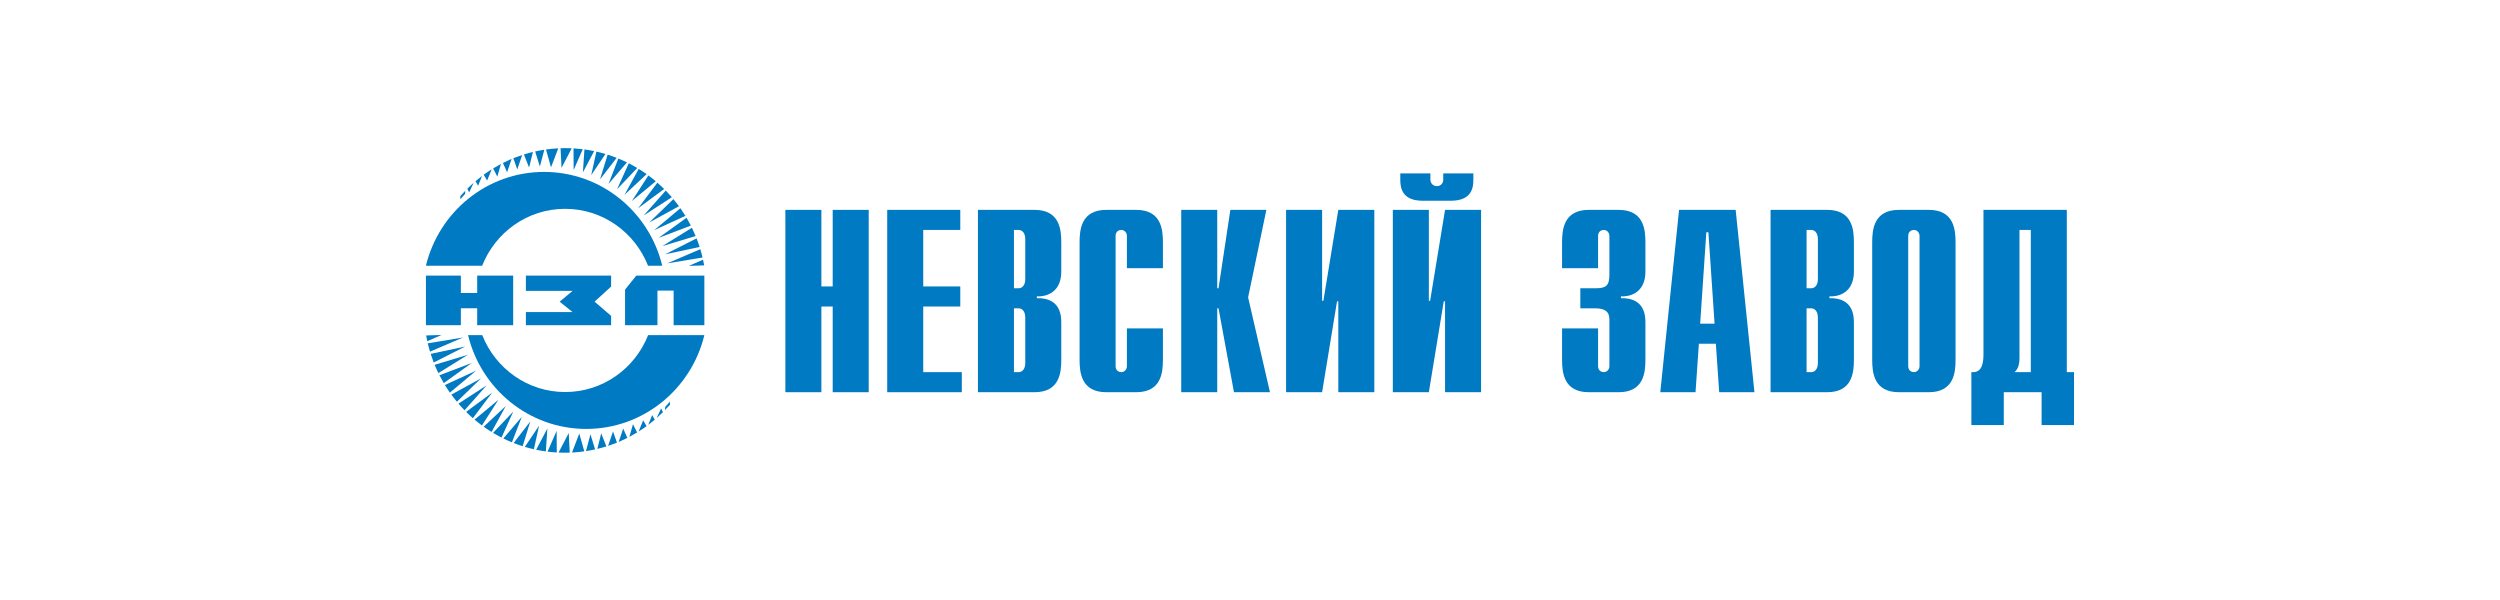
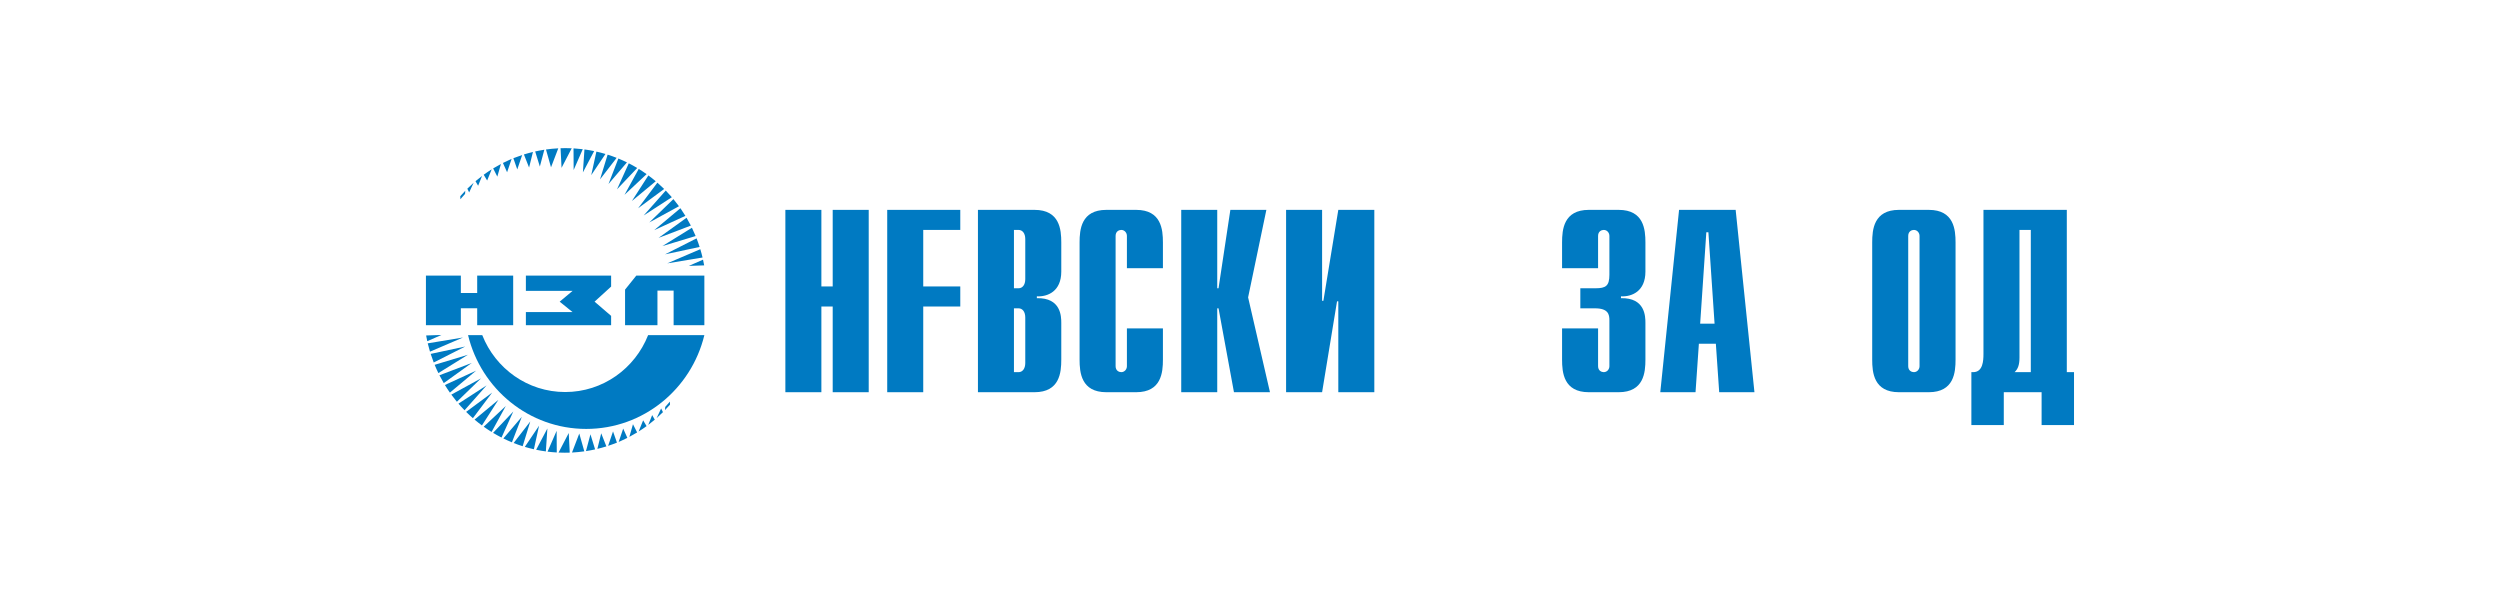
<svg xmlns="http://www.w3.org/2000/svg" width="250" height="60" viewBox="0 0 250 60" fill="none">
  <g clip-path="url(#clip0_59_219)">
-     <path fill-rule="evenodd" clip-rule="evenodd" d="M54.408 17.192C60.126 17.192 64.922 21.188 66.224 26.572H64.804C63.49 23.238 60.272 20.882 56.51 20.882C52.749 20.882 49.532 23.238 48.217 26.572H42.593C43.894 21.188 48.69 17.192 54.408 17.192Z" fill="#007AC2" />
    <path fill-rule="evenodd" clip-rule="evenodd" d="M57.171 14.828L56.155 16.785L56.056 14.823C56.22 14.817 56.384 14.813 56.549 14.813C56.758 14.813 56.965 14.819 57.171 14.828ZM57.352 14.837C57.663 14.855 57.971 14.883 58.275 14.92L57.365 17.003L57.352 14.837ZM58.444 14.943C58.771 14.987 59.094 15.043 59.414 15.109L58.29 17.239L58.444 14.943ZM59.64 15.159C59.946 15.228 60.249 15.308 60.547 15.397L59.122 17.516L59.64 15.159ZM60.763 15.463C61.069 15.559 61.369 15.667 61.665 15.784L60.001 17.94L60.763 15.463ZM61.836 15.853C62.127 15.972 62.413 16.101 62.694 16.238L60.85 18.4L61.836 15.853ZM62.879 16.331C63.166 16.478 63.446 16.634 63.722 16.799L61.699 18.936L62.879 16.331ZM63.873 16.89C64.141 17.056 64.404 17.231 64.66 17.414L62.45 19.484L63.873 16.89ZM64.837 17.543C65.089 17.729 65.335 17.922 65.575 18.125L63.189 20.102L64.837 17.543ZM65.739 18.266C65.971 18.469 66.197 18.68 66.417 18.897L63.811 20.827L65.739 18.266ZM66.575 19.056C66.784 19.271 66.988 19.493 67.185 19.722L64.37 21.546L66.575 19.056ZM67.341 19.909C67.534 20.141 67.719 20.379 67.897 20.623L64.928 22.247L67.341 19.909ZM68.041 20.822C68.215 21.071 68.382 21.326 68.54 21.586L65.417 23.018L68.041 20.822ZM68.654 21.775C68.805 22.031 68.949 22.292 69.085 22.559L65.853 23.79L68.654 21.775ZM69.192 22.776C69.324 23.047 69.448 23.323 69.564 23.604L66.237 24.609L69.192 22.776ZM69.657 23.836C69.767 24.118 69.869 24.404 69.961 24.695L66.505 25.435L69.657 23.836ZM70.031 24.919C70.114 25.189 70.189 25.476 70.255 25.751L66.726 26.336L70.031 24.919ZM70.303 25.966C70.345 26.156 70.383 26.346 70.417 26.538L68.884 26.589L70.303 25.966ZM51.12 15.911L51.161 15.894L50.709 17.227L50.293 16.297C50.502 16.191 50.714 16.091 50.928 15.995L50.941 15.989L50.955 15.983L50.969 15.977L50.983 15.971L51.093 15.923L51.107 15.917L51.12 15.911ZM51.335 15.822L51.376 15.806L51.381 15.804C51.656 15.694 51.934 15.594 52.217 15.502L51.727 16.944L51.335 15.822ZM52.392 15.445C52.688 15.352 52.989 15.27 53.294 15.197L52.908 16.756L52.392 15.445ZM53.518 15.145C53.82 15.078 54.124 15.021 54.433 14.974L53.985 16.656L53.518 15.145ZM54.598 14.95C55.004 14.893 55.414 14.853 55.829 14.832L55.101 16.732L54.598 14.95ZM46.029 19.619C46.19 19.434 46.355 19.254 46.526 19.078L46.508 19.389L46.037 19.926L46.029 19.619ZM46.733 18.869C46.937 18.666 47.147 18.469 47.362 18.279L46.916 19.242L46.733 18.869ZM47.55 18.119C47.764 17.938 47.982 17.763 48.206 17.596L47.812 18.576L47.55 18.119ZM48.371 17.473C48.63 17.284 48.896 17.104 49.169 16.933L48.714 18.052L48.371 17.473ZM49.316 16.841C49.57 16.686 49.829 16.539 50.093 16.4L49.732 17.663L49.316 16.841Z" fill="#007AC2" />
    <path fill-rule="evenodd" clip-rule="evenodd" d="M42.593 27.562H46.085V29.301H47.719V27.562H51.318V32.522H47.719V30.825H46.085V32.522H42.593V27.562ZM67.362 27.562H68.467H70.436V32.522H67.362V29.063H65.745V32.522H62.506V28.962L63.629 27.562H65.011H65.745H67.362ZM57.253 31.207H52.588V32.522H59.266H60.489H61.112V31.587L59.457 30.165L61.112 28.658V27.562H60.489H59.266H52.588V29.087H57.258L55.968 30.167L57.253 31.207Z" fill="#007AC2" />
    <path fill-rule="evenodd" clip-rule="evenodd" d="M58.621 42.892C52.903 42.892 48.107 38.897 46.805 33.513H48.225C49.539 36.847 52.757 39.203 56.519 39.203C60.279 39.203 63.498 36.847 64.812 33.513H70.436C69.135 38.897 64.339 42.892 58.621 42.892Z" fill="#007AC2" />
    <path fill-rule="evenodd" clip-rule="evenodd" d="M55.857 45.257L56.874 43.3L56.973 45.262C56.809 45.268 56.645 45.271 56.48 45.271C56.271 45.271 56.064 45.266 55.857 45.257ZM55.677 45.248C55.366 45.23 55.058 45.202 54.754 45.165L55.664 43.081L55.677 45.248ZM54.585 45.142C54.258 45.098 53.934 45.042 53.615 44.976L54.739 42.846L54.585 45.142ZM53.389 44.926C53.083 44.857 52.78 44.777 52.482 44.688L53.907 42.569L53.389 44.926ZM52.266 44.622C51.96 44.525 51.66 44.418 51.364 44.301L53.029 42.145L52.266 44.622ZM51.193 44.232C50.902 44.112 50.616 43.984 50.335 43.846L52.179 41.685L51.193 44.232ZM50.151 43.754C49.864 43.607 49.583 43.451 49.307 43.286L51.33 41.149L50.151 43.754ZM49.156 43.195C48.887 43.029 48.626 42.854 48.369 42.671L50.579 40.601L49.156 43.195ZM48.193 42.542C47.94 42.356 47.694 42.163 47.455 41.96L49.84 39.983L48.193 42.542ZM47.29 41.819C47.057 41.616 46.832 41.405 46.613 41.188L49.218 39.258L47.29 41.819ZM46.455 41.029C46.244 40.813 46.04 40.592 45.844 40.363L48.659 38.539L46.455 41.029ZM45.688 40.176C45.495 39.944 45.31 39.706 45.132 39.462L48.101 37.838L45.688 40.176ZM44.989 39.263C44.813 39.014 44.648 38.759 44.489 38.499L47.612 37.066L44.989 39.263ZM44.375 38.309C44.223 38.053 44.08 37.792 43.944 37.526L47.176 36.295L44.375 38.309ZM43.837 37.309C43.705 37.038 43.58 36.762 43.465 36.481L46.792 35.475L43.837 37.309ZM43.372 36.249C43.262 35.967 43.161 35.681 43.068 35.39L46.524 34.65L43.372 36.249ZM42.998 35.166C42.916 34.896 42.84 34.608 42.774 34.334L46.303 33.749L42.998 35.166ZM42.726 34.119C42.684 33.93 42.646 33.739 42.612 33.547L44.145 33.496L42.726 34.119ZM61.909 44.174L61.867 44.191L62.32 42.858L62.736 43.788C62.527 43.894 62.315 43.994 62.101 44.09L62.087 44.096L62.074 44.102L62.06 44.108L62.046 44.114L61.936 44.162L61.923 44.167L61.909 44.174ZM61.694 44.263L61.653 44.279L61.648 44.281C61.373 44.391 61.095 44.491 60.812 44.583L61.302 43.14L61.694 44.263ZM60.637 44.64C60.341 44.733 60.04 44.815 59.735 44.888L60.121 43.329L60.637 44.64ZM59.51 44.94C59.209 45.007 58.904 45.064 58.596 45.111L59.045 43.429L59.51 44.94ZM58.431 45.135C58.026 45.191 57.615 45.232 57.2 45.253L57.928 43.353L58.431 45.135ZM67 40.466C66.839 40.651 66.673 40.831 66.503 41.006L66.52 40.695L66.992 40.159L67 40.466ZM66.296 41.216C66.092 41.419 65.882 41.616 65.666 41.806L66.113 40.843L66.296 41.216ZM65.479 41.966C65.266 42.147 65.047 42.322 64.824 42.49L65.217 41.509L65.479 41.966ZM64.658 42.612C64.399 42.801 64.133 42.981 63.861 43.151L64.315 42.033L64.658 42.612ZM63.714 43.243C63.459 43.398 63.2 43.546 62.935 43.685L63.297 42.422L63.714 43.243Z" fill="#007AC2" />
    <path fill-rule="evenodd" clip-rule="evenodd" d="M78.537 20.987H82.138V28.645H83.27V20.987H86.871V39.221H83.27V30.651H82.138V39.221H78.537V20.987Z" fill="#007AC2" />
-     <path fill-rule="evenodd" clip-rule="evenodd" d="M88.722 20.987H96.028V22.992H92.324V28.645H96.028V30.651H92.324V37.215H96.182V39.221H88.722V20.987Z" fill="#007AC2" />
+     <path fill-rule="evenodd" clip-rule="evenodd" d="M88.722 20.987H96.028V22.992H92.324V28.645H96.028V30.651H92.324V37.215V39.221H88.722V20.987Z" fill="#007AC2" />
    <path fill-rule="evenodd" clip-rule="evenodd" d="M101.858 37.216C102.244 37.216 102.527 36.877 102.527 36.304V31.745C102.527 31.172 102.244 30.833 101.858 30.833H101.395V37.216H101.858ZM101.858 28.827C102.244 28.827 102.527 28.489 102.527 27.916V23.904C102.527 23.331 102.244 22.993 101.858 22.993H101.395V28.827H101.858ZM97.794 20.987H103.453C105.974 20.987 106.128 22.966 106.128 24.243V27.16C106.128 29.14 104.764 29.687 103.685 29.635V29.817C106.102 29.765 106.128 31.641 106.128 32.292V35.965C106.128 37.241 105.974 39.221 103.453 39.221H97.794V20.987Z" fill="#007AC2" />
    <path fill-rule="evenodd" clip-rule="evenodd" d="M116.292 35.965C116.292 37.241 116.138 39.221 113.617 39.221H110.634C108.113 39.221 107.958 37.241 107.958 35.965V24.242C107.958 22.967 108.113 20.987 110.634 20.987H113.617C116.138 20.987 116.292 22.967 116.292 24.242V26.822H112.691V23.592C112.691 23.279 112.46 22.992 112.125 22.992C111.92 22.992 111.56 23.123 111.56 23.592V36.617C111.56 37.085 111.92 37.215 112.125 37.215C112.46 37.215 112.691 36.928 112.691 36.617V32.839H116.292V35.965Z" fill="#007AC2" />
    <path fill-rule="evenodd" clip-rule="evenodd" d="M118.123 20.987H121.724V28.827H121.853L123.036 20.987H126.637L124.811 29.739L126.997 39.221H123.396L121.853 30.833H121.724V39.221H118.123V20.987Z" fill="#007AC2" />
    <path fill-rule="evenodd" clip-rule="evenodd" d="M128.609 20.987H132.21V30.077H132.339L133.831 20.987H137.432V39.221H133.831V30.13H133.703L132.21 39.221H128.609V20.987Z" fill="#007AC2" />
-     <path fill-rule="evenodd" clip-rule="evenodd" d="M143.039 17.34V17.965C143.039 18.329 143.322 18.616 143.682 18.616C144.093 18.616 144.325 18.304 144.325 17.965V17.34H147.335V17.965C147.335 18.747 147.206 20.075 145.071 20.075H142.267C140.158 20.075 140.029 18.72 140.029 17.965V17.34H143.039ZM139.283 20.987H142.885V30.078H143.013L144.505 20.987H148.107V39.221H144.505V30.13H144.376L142.885 39.221H139.283V20.987Z" fill="#007AC2" />
    <path fill-rule="evenodd" clip-rule="evenodd" d="M159.808 32.839V36.617C159.808 37.085 160.168 37.215 160.374 37.215C160.709 37.215 160.94 36.929 160.94 36.617V32.031C160.94 31.458 160.837 30.833 159.499 30.833H158.033V28.827H159.551C160.579 28.827 160.94 28.593 160.94 27.473V23.592C160.94 23.279 160.709 22.992 160.374 22.992C160.168 22.992 159.808 23.122 159.808 23.592V26.822H156.207V24.242C156.207 22.967 156.361 20.987 158.882 20.987H161.866C164.387 20.987 164.542 22.967 164.542 24.242V27.16C164.542 29.14 163.178 29.687 162.097 29.635V29.817C164.515 29.765 164.542 31.641 164.542 32.292V35.965C164.542 37.242 164.387 39.221 161.866 39.221H158.882C156.361 39.221 156.207 37.242 156.207 35.965V32.839H159.808Z" fill="#007AC2" />
    <path fill-rule="evenodd" clip-rule="evenodd" d="M171.457 32.37L170.839 23.227H170.633L170.016 32.37H171.457ZM167.907 20.987H173.566L175.444 39.221H171.92L171.586 34.376H169.888L169.553 39.221H166.029L167.907 20.987Z" fill="#007AC2" />
-     <path fill-rule="evenodd" clip-rule="evenodd" d="M181.121 37.216C181.506 37.216 181.789 36.877 181.789 36.304V31.745C181.789 31.172 181.506 30.833 181.121 30.833H180.657V37.216H181.121ZM181.121 28.827C181.506 28.827 181.789 28.489 181.789 27.916V23.904C181.789 23.331 181.506 22.993 181.121 22.993H180.657V28.827H181.121ZM177.056 20.987H182.715C185.236 20.987 185.39 22.966 185.39 24.243V27.16C185.39 29.14 184.027 29.687 182.947 29.635V29.817C185.364 29.765 185.39 31.641 185.39 32.292V35.965C185.39 37.241 185.236 39.221 182.715 39.221H177.056V20.987Z" fill="#007AC2" />
    <path fill-rule="evenodd" clip-rule="evenodd" d="M191.954 23.592C191.954 23.279 191.722 22.992 191.388 22.992C191.182 22.992 190.822 23.122 190.822 23.592V36.617C190.822 37.085 191.182 37.215 191.388 37.215C191.722 37.215 191.954 36.929 191.954 36.617V23.592ZM187.22 24.243C187.22 22.967 187.374 20.987 189.895 20.987H192.879C195.4 20.987 195.555 22.967 195.555 24.243V35.965C195.555 37.242 195.4 39.221 192.879 39.221H189.895C187.374 39.221 187.22 37.242 187.22 35.965V24.243Z" fill="#007AC2" />
    <path fill-rule="evenodd" clip-rule="evenodd" d="M201.948 35.757C201.948 36.486 201.794 36.903 201.459 37.215H203.08V22.992H201.948V35.757ZM206.681 37.215H207.401V42.504H204.16V39.221H200.379V42.504H197.137V37.215H197.318C198.295 37.215 198.346 36.069 198.346 35.392V20.987H206.681V37.215Z" fill="#007AC2" />
  </g>
  <defs>
    <clipPath id="clip0_59_219">
      <rect width="250" height="60" fill="white" />
    </clipPath>
  </defs>
</svg>